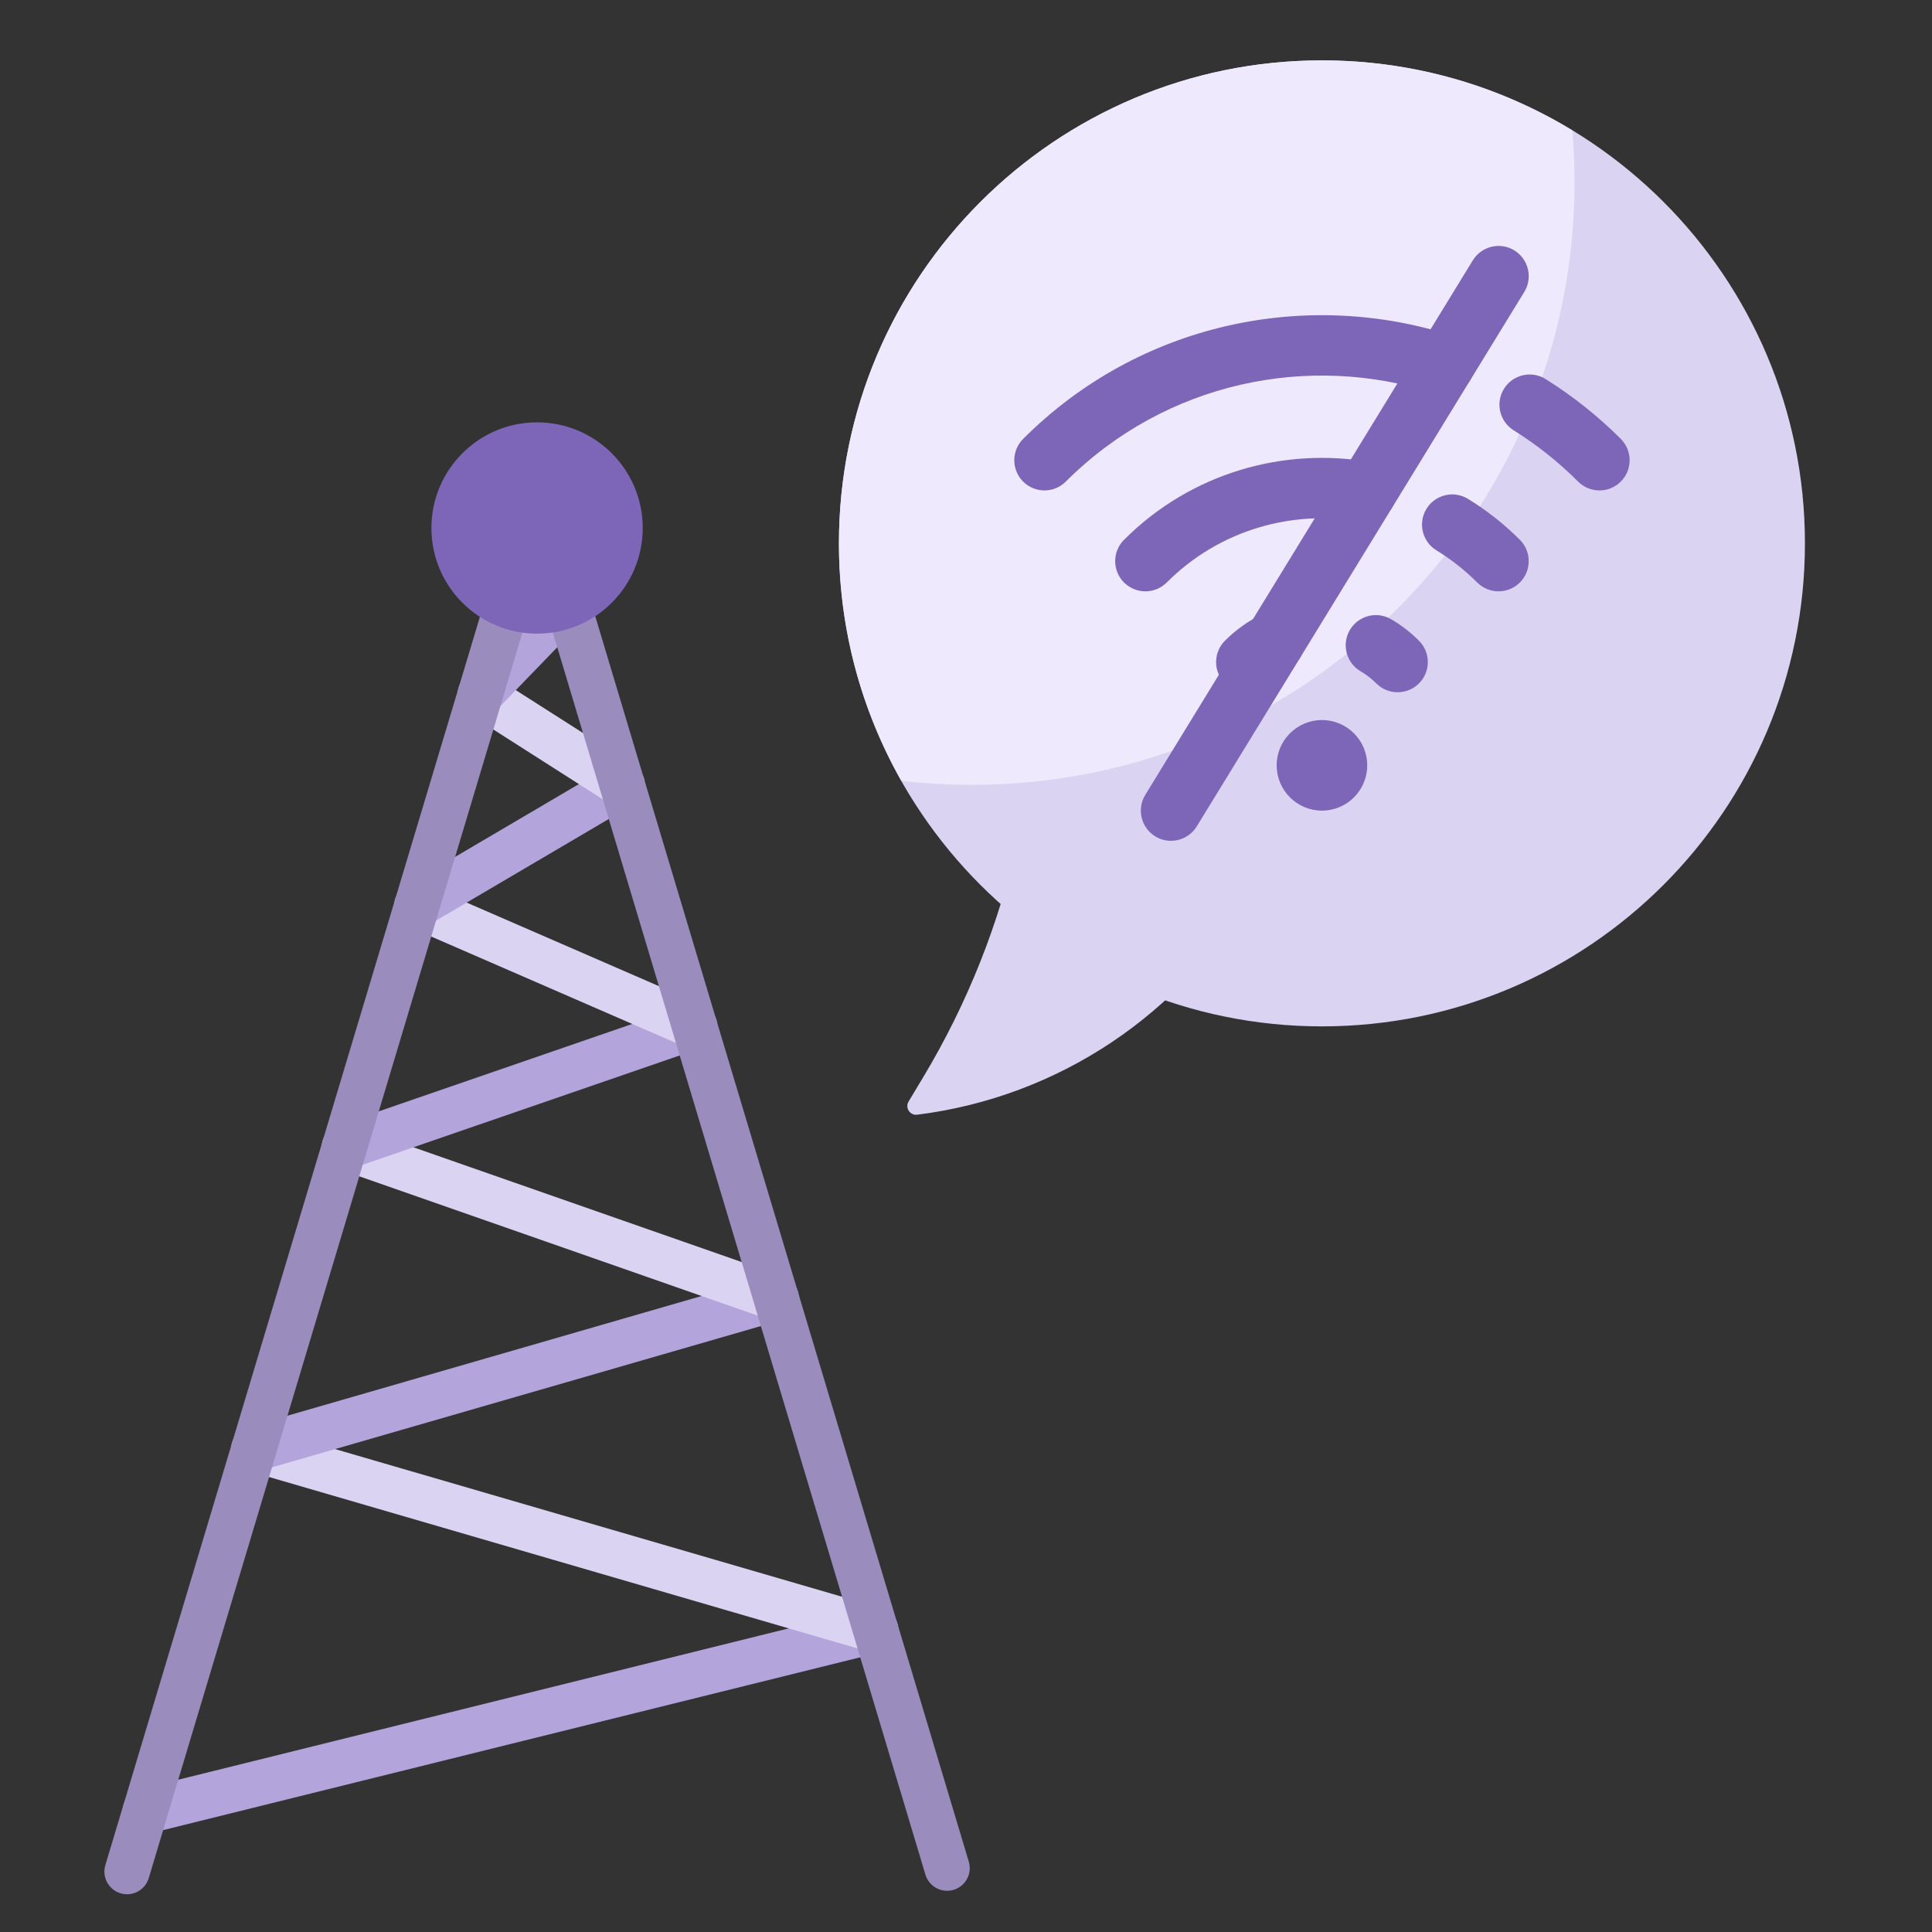
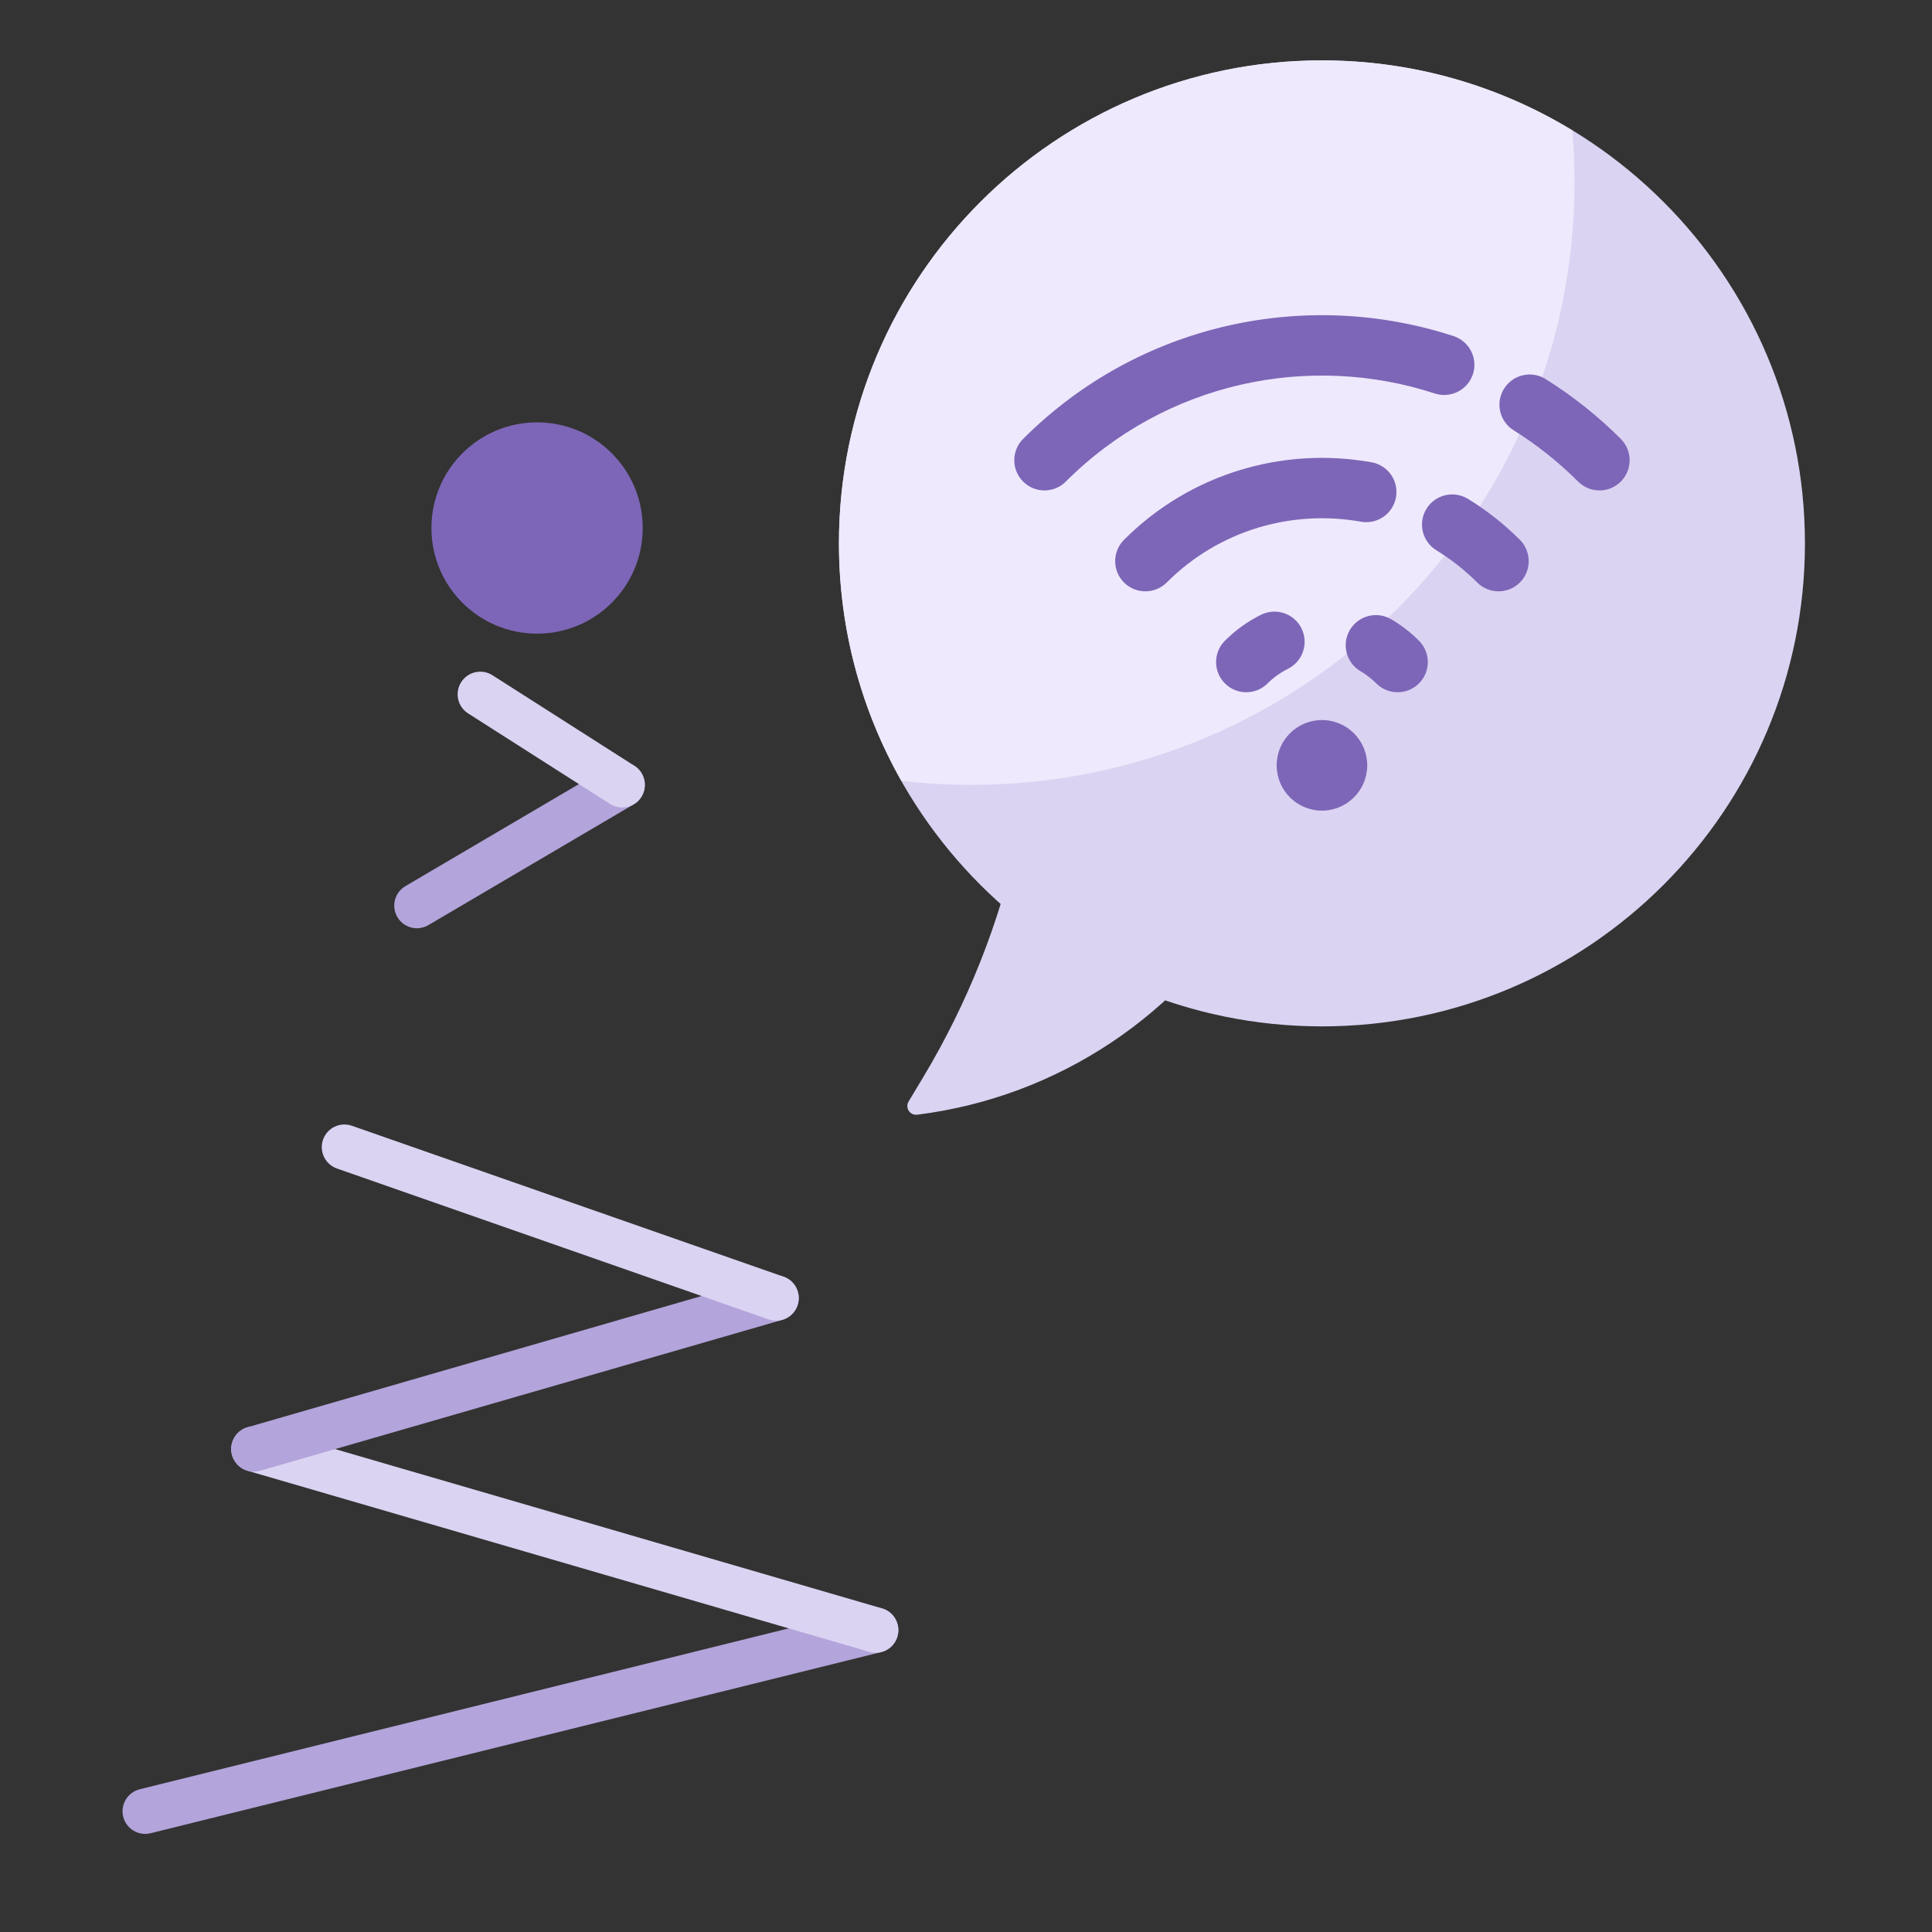
<svg xmlns="http://www.w3.org/2000/svg" width="120" height="120" viewBox="0 0 120 120" fill="none">
  <rect x="0" y="0" width="120" height="120" fill="#333333" stroke="none" />
-   <path fill-rule="evenodd" clip-rule="evenodd" d="M78.359 54.375L63.792 49.504C63.792 49.504 63.542 50.64 63.207 52.162C62.067 57.352 60.09 62.323 57.357 66.881C57.002 67.47 56.685 67.999 56.434 68.417C56.327 68.595 56.331 68.82 56.444 68.994C56.558 69.169 56.76 69.262 56.967 69.236H56.97C65.713 68.143 73.431 62.998 77.803 55.348C78.15 54.739 78.359 54.375 78.359 54.375Z" fill="#DBD3F2" />
+   <path fill-rule="evenodd" clip-rule="evenodd" d="M78.359 54.375L63.792 49.504C63.792 49.504 63.542 50.64 63.207 52.162C62.067 57.352 60.09 62.323 57.357 66.881C57.002 67.47 56.685 67.999 56.434 68.417C56.327 68.595 56.331 68.82 56.444 68.994C56.558 69.169 56.76 69.262 56.967 69.236H56.97C65.713 68.143 73.431 62.998 77.803 55.348C78.15 54.739 78.359 54.375 78.359 54.375" fill="#DBD3F2" />
  <path d="M82.108 63.75C98.677 63.75 112.108 50.319 112.108 33.75C112.108 17.181 98.677 3.75 82.108 3.75C65.54 3.75 52.108 17.181 52.108 33.75C52.108 50.319 65.54 63.75 82.108 63.75Z" fill="#DBD3F2" />
  <path fill-rule="evenodd" clip-rule="evenodd" d="M55.982 48.497C53.517 44.139 52.108 39.109 52.108 33.75C52.108 17.192 65.552 3.75 82.108 3.75C87.801 3.75 93.126 5.338 97.663 8.098C97.753 9.156 97.798 10.226 97.798 11.306C97.798 31.973 81.021 48.75 60.355 48.75C58.875 48.75 57.416 48.664 55.982 48.497Z" fill="#EEE9FC" />
  <path fill-rule="evenodd" clip-rule="evenodd" d="M9.355 113.865L54.731 102.615C55.483 102.428 55.945 101.664 55.757 100.913C55.572 100.159 54.806 99.698 54.055 99.885L8.678 111.135C7.926 111.323 7.465 112.086 7.652 112.838C7.838 113.591 8.601 114.053 9.355 113.865Z" fill="#B3A4DB" />
  <path fill-rule="evenodd" clip-rule="evenodd" d="M54.786 99.9L16.161 88.65C15.414 88.433 14.634 88.862 14.417 89.606C14.199 90.353 14.629 91.132 15.373 91.35L53.998 102.6C54.744 102.818 55.526 102.388 55.742 101.644C55.959 100.898 55.53 100.118 54.786 99.9Z" fill="#DBD3F2" />
  <path fill-rule="evenodd" clip-rule="evenodd" d="M16.157 91.352L48.596 81.977C49.343 81.761 49.772 80.979 49.556 80.235C49.343 79.489 48.561 79.059 47.816 79.273L15.377 88.648C14.631 88.864 14.201 89.646 14.417 90.39C14.633 91.136 15.413 91.566 16.157 91.352Z" fill="#B3A4DB" />
  <path fill-rule="evenodd" clip-rule="evenodd" d="M48.669 79.298L21.857 69.923C21.124 69.666 20.321 70.054 20.064 70.785C19.809 71.518 20.196 72.321 20.929 72.578L47.741 81.953C48.474 82.209 49.277 81.821 49.534 81.09C49.791 80.357 49.403 79.554 48.669 79.298Z" fill="#DBD3F2" />
-   <path fill-rule="evenodd" clip-rule="evenodd" d="M21.852 72.579L43.603 65.079C44.337 64.826 44.728 64.026 44.475 63.292C44.222 62.557 43.42 62.167 42.687 62.421L20.935 69.921C20.202 70.174 19.81 70.974 20.063 71.707C20.316 72.442 21.118 72.832 21.852 72.579Z" fill="#B3A4DB" />
-   <path fill-rule="evenodd" clip-rule="evenodd" d="M43.707 62.46L26.455 54.96C25.742 54.651 24.913 54.977 24.604 55.69C24.295 56.402 24.621 57.231 25.334 57.54L42.585 65.04C43.296 65.35 44.125 65.023 44.434 64.311C44.743 63.598 44.417 62.77 43.707 62.46Z" fill="#DBD3F2" />
  <path fill-rule="evenodd" clip-rule="evenodd" d="M26.607 57.461L39.358 49.961C40.028 49.569 40.251 48.707 39.859 48.037C39.465 47.368 38.603 47.145 37.933 47.539L25.18 55.039C24.512 55.431 24.287 56.293 24.681 56.962C25.075 57.632 25.937 57.855 26.607 57.461Z" fill="#B3A4DB" />
  <path fill-rule="evenodd" clip-rule="evenodd" d="M39.403 47.565L30.587 41.94C29.933 41.522 29.062 41.715 28.646 42.369C28.228 43.022 28.419 43.894 29.074 44.31L37.89 49.935C38.544 50.353 39.414 50.16 39.831 49.505C40.249 48.853 40.056 47.981 39.403 47.565Z" fill="#DBD3F2" />
-   <path fill-rule="evenodd" clip-rule="evenodd" d="M30.842 44.102L36.283 38.477C36.822 37.92 36.806 37.029 36.25 36.489C35.691 35.949 34.8 35.964 34.26 36.523L28.821 42.148C28.281 42.705 28.296 43.596 28.853 44.136C29.412 44.676 30.302 44.661 30.842 44.102Z" fill="#B3A4DB" />
-   <path fill-rule="evenodd" clip-rule="evenodd" d="M60.173 115.629L36.619 37.097C36.441 36.501 35.893 36.094 35.273 36.094H31.519C30.898 36.094 30.351 36.501 30.173 37.095L6.544 115.845C6.321 116.589 6.745 117.373 7.487 117.596C8.231 117.819 9.015 117.397 9.238 116.655L32.565 38.906H34.224L57.48 116.438C57.701 117.18 58.487 117.602 59.23 117.381C59.974 117.158 60.396 116.372 60.173 115.629Z" fill="#9A8DBE" />
  <path d="M33.358 39.358C36.983 39.358 39.921 36.42 39.921 32.796C39.921 29.171 36.983 26.233 33.358 26.233C29.734 26.233 26.796 29.171 26.796 32.796C26.796 36.42 29.734 39.358 33.358 39.358Z" fill="#7D66B7" />
  <path fill-rule="evenodd" clip-rule="evenodd" d="M66.199 29.912C72.396 23.717 81.319 21.892 89.121 24.441C90.104 24.761 91.163 24.223 91.486 23.241C91.806 22.256 91.268 21.197 90.284 20.876C81.184 17.904 70.776 20.032 63.548 27.261C62.817 27.992 62.817 29.181 63.548 29.912C64.279 30.645 65.468 30.645 66.199 29.912Z" fill="#7D66B7" />
  <path fill-rule="evenodd" clip-rule="evenodd" d="M94.014 26.726C95.438 27.613 96.782 28.676 98.019 29.912C98.751 30.645 99.939 30.645 100.671 29.912C101.402 29.181 101.402 27.992 100.671 27.261C99.229 25.819 97.659 24.581 96 23.544C95.123 22.997 93.966 23.265 93.418 24.143C92.869 25.02 93.137 26.177 94.014 26.726Z" fill="#7D66B7" />
  <path fill-rule="evenodd" clip-rule="evenodd" d="M72.467 36.18C75.745 32.901 80.284 31.645 84.531 32.404C85.549 32.588 86.524 31.909 86.706 30.889C86.89 29.871 86.211 28.896 85.191 28.714C79.78 27.743 73.993 29.349 69.814 33.529C69.083 34.26 69.083 35.449 69.814 36.18C70.547 36.911 71.734 36.911 72.467 36.18Z" fill="#7D66B7" />
  <path fill-rule="evenodd" clip-rule="evenodd" d="M89.22 34.183C90.12 34.734 90.971 35.4 91.751 36.18C92.483 36.911 93.671 36.911 94.403 36.18C95.134 35.449 95.134 34.26 94.403 33.529C93.409 32.535 92.325 31.688 91.176 30.985C90.294 30.445 89.139 30.724 88.599 31.605C88.059 32.488 88.337 33.643 89.22 34.183Z" fill="#7D66B7" />
  <path fill-rule="evenodd" clip-rule="evenodd" d="M78.733 42.448C79.112 42.069 79.538 41.769 79.992 41.544C80.918 41.085 81.298 39.96 80.839 39.032C80.382 38.104 79.255 37.725 78.328 38.183C77.516 38.584 76.757 39.122 76.082 39.797C75.351 40.528 75.351 41.715 76.082 42.448C76.813 43.179 78.002 43.179 78.733 42.448Z" fill="#7D66B7" />
  <path fill-rule="evenodd" clip-rule="evenodd" d="M84.514 41.698C84.861 41.901 85.187 42.15 85.483 42.448C86.215 43.179 87.403 43.179 88.135 42.448C88.868 41.715 88.868 40.528 88.135 39.797C87.606 39.266 87.023 38.82 86.404 38.46C85.511 37.939 84.362 38.241 83.839 39.133C83.318 40.028 83.62 41.177 84.514 41.698Z" fill="#7D66B7" />
  <path d="M82.108 50.349C83.662 50.349 84.921 49.09 84.921 47.537C84.921 45.984 83.662 44.724 82.108 44.724C80.555 44.724 79.296 45.984 79.296 47.537C79.296 49.09 80.555 50.349 82.108 50.349Z" fill="#7D66B7" />
-   <path fill-rule="evenodd" clip-rule="evenodd" d="M91.478 16.172L71.136 49.369C70.594 50.252 70.872 51.407 71.755 51.949C72.636 52.489 73.793 52.211 74.333 51.328L94.677 18.131C95.217 17.248 94.939 16.093 94.056 15.551C93.175 15.011 92.02 15.289 91.478 16.172Z" fill="#7D66B7" />
</svg>